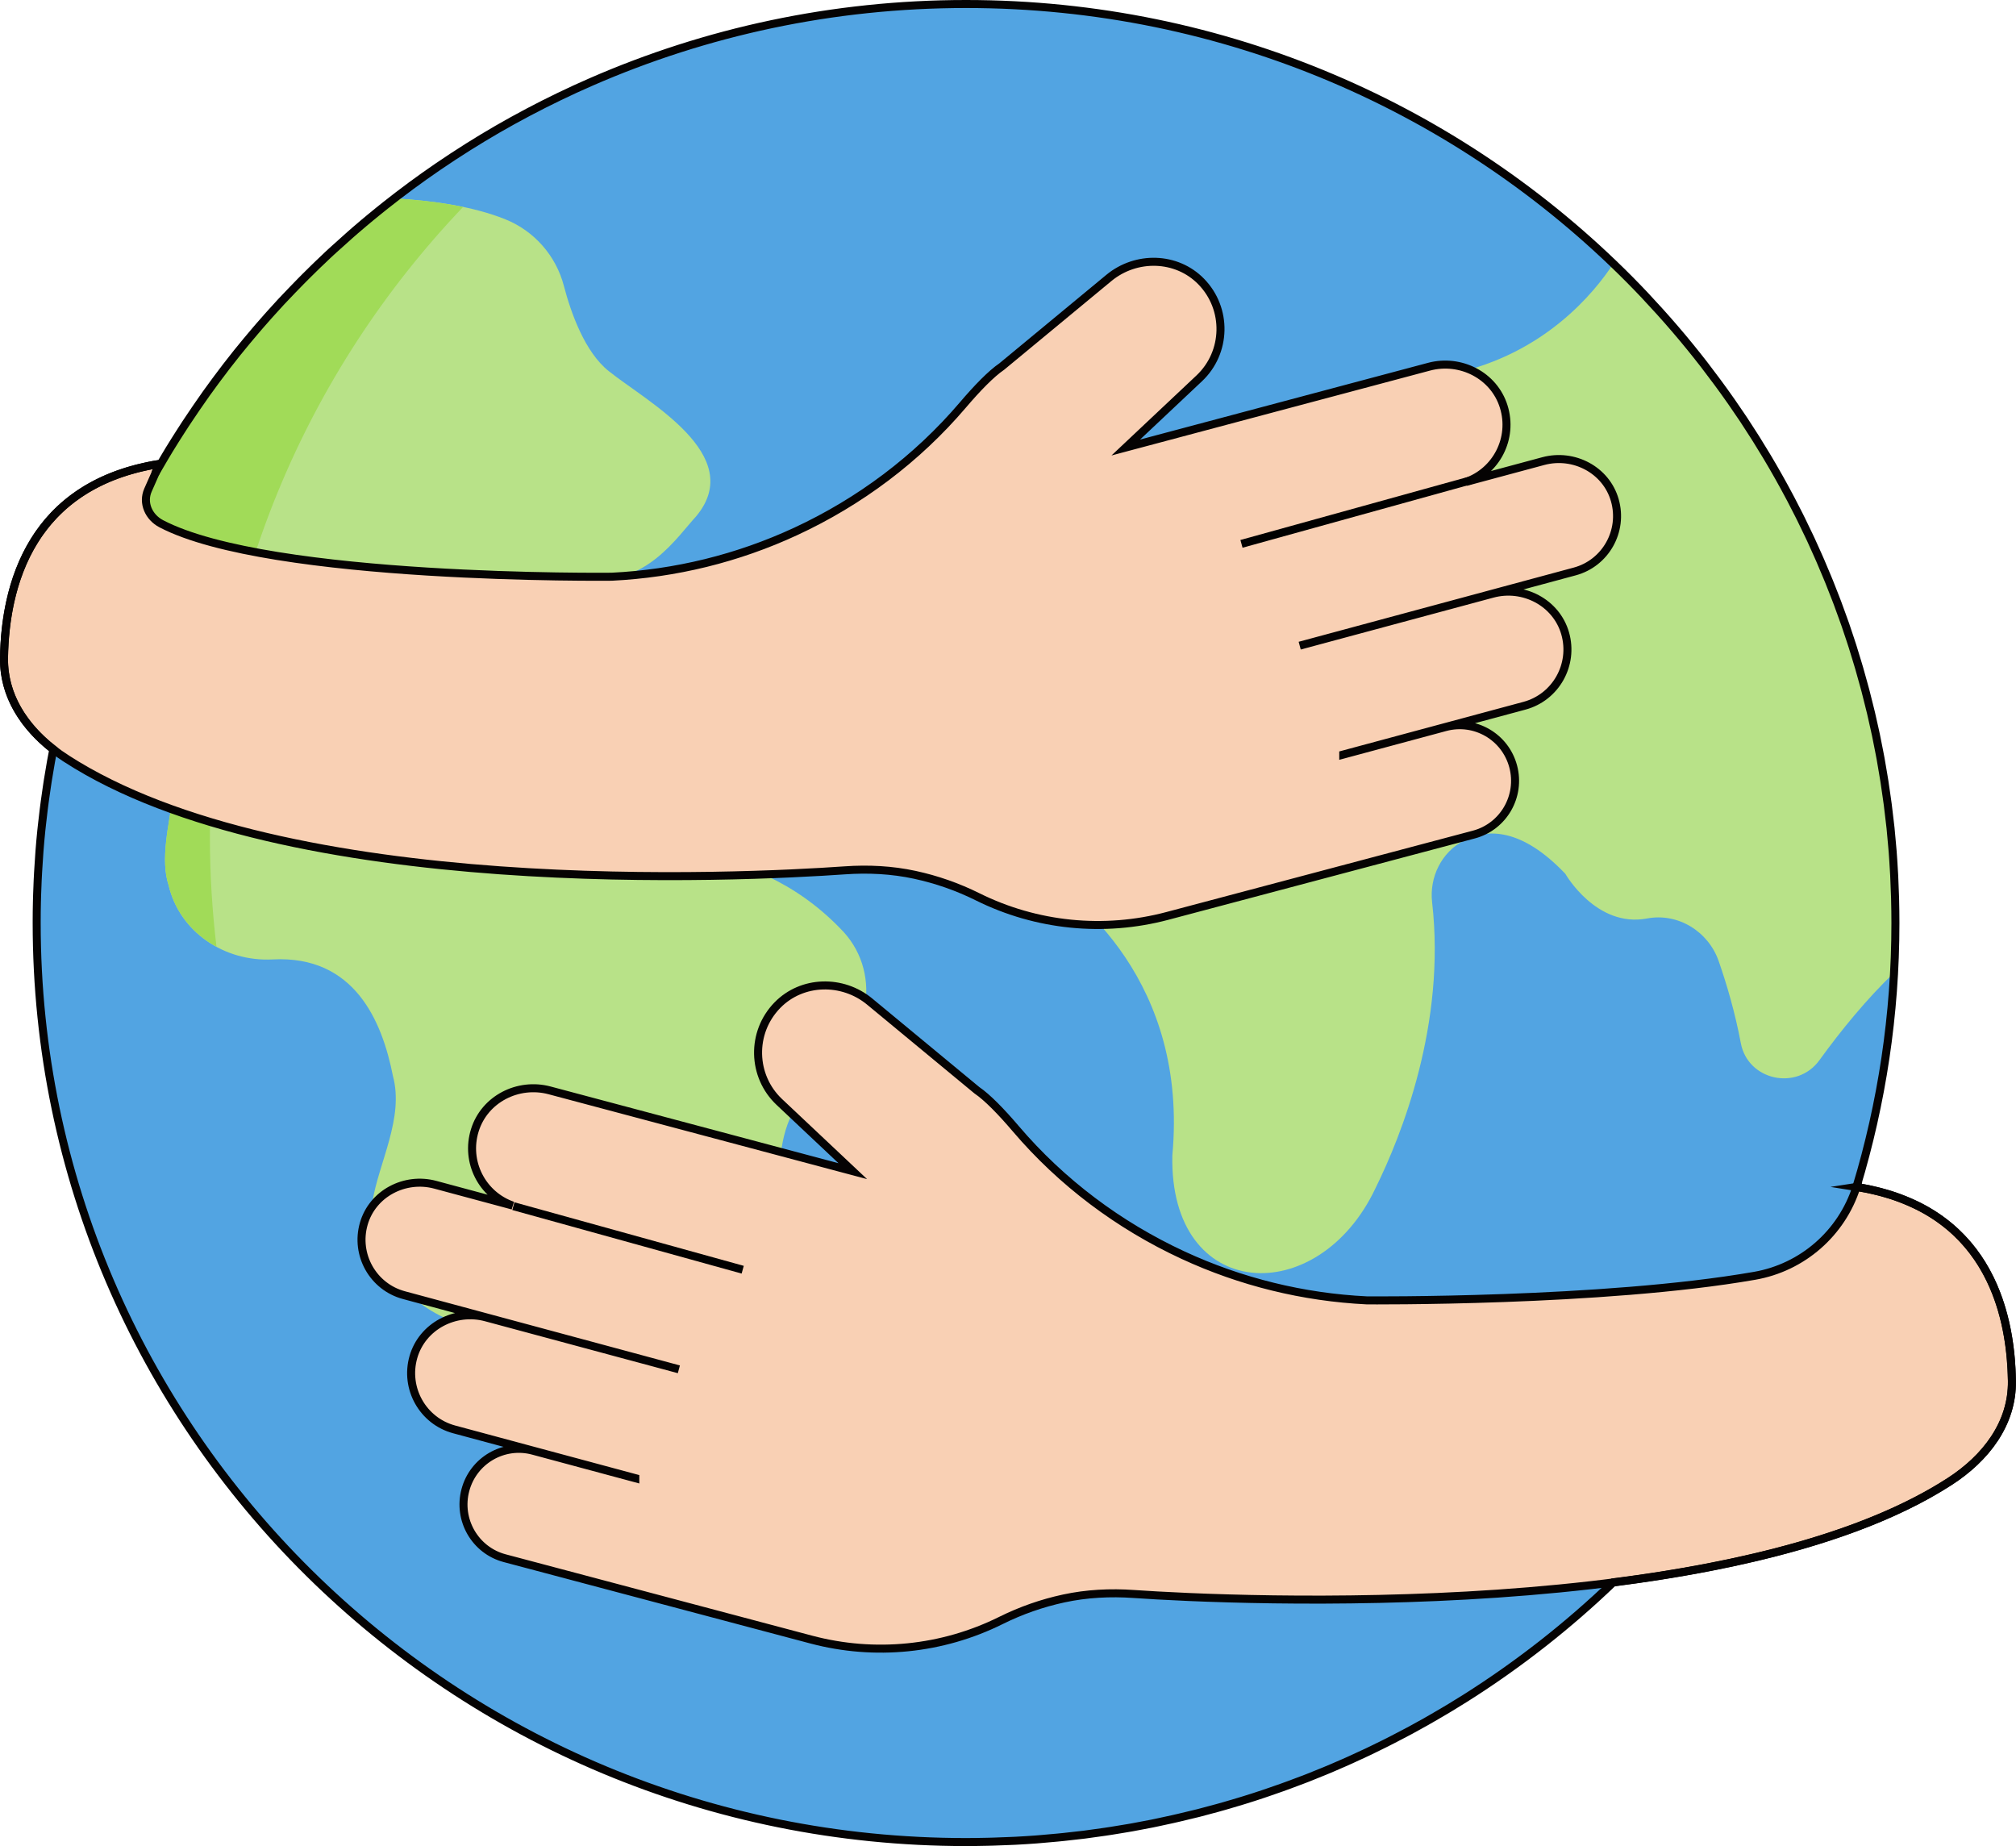
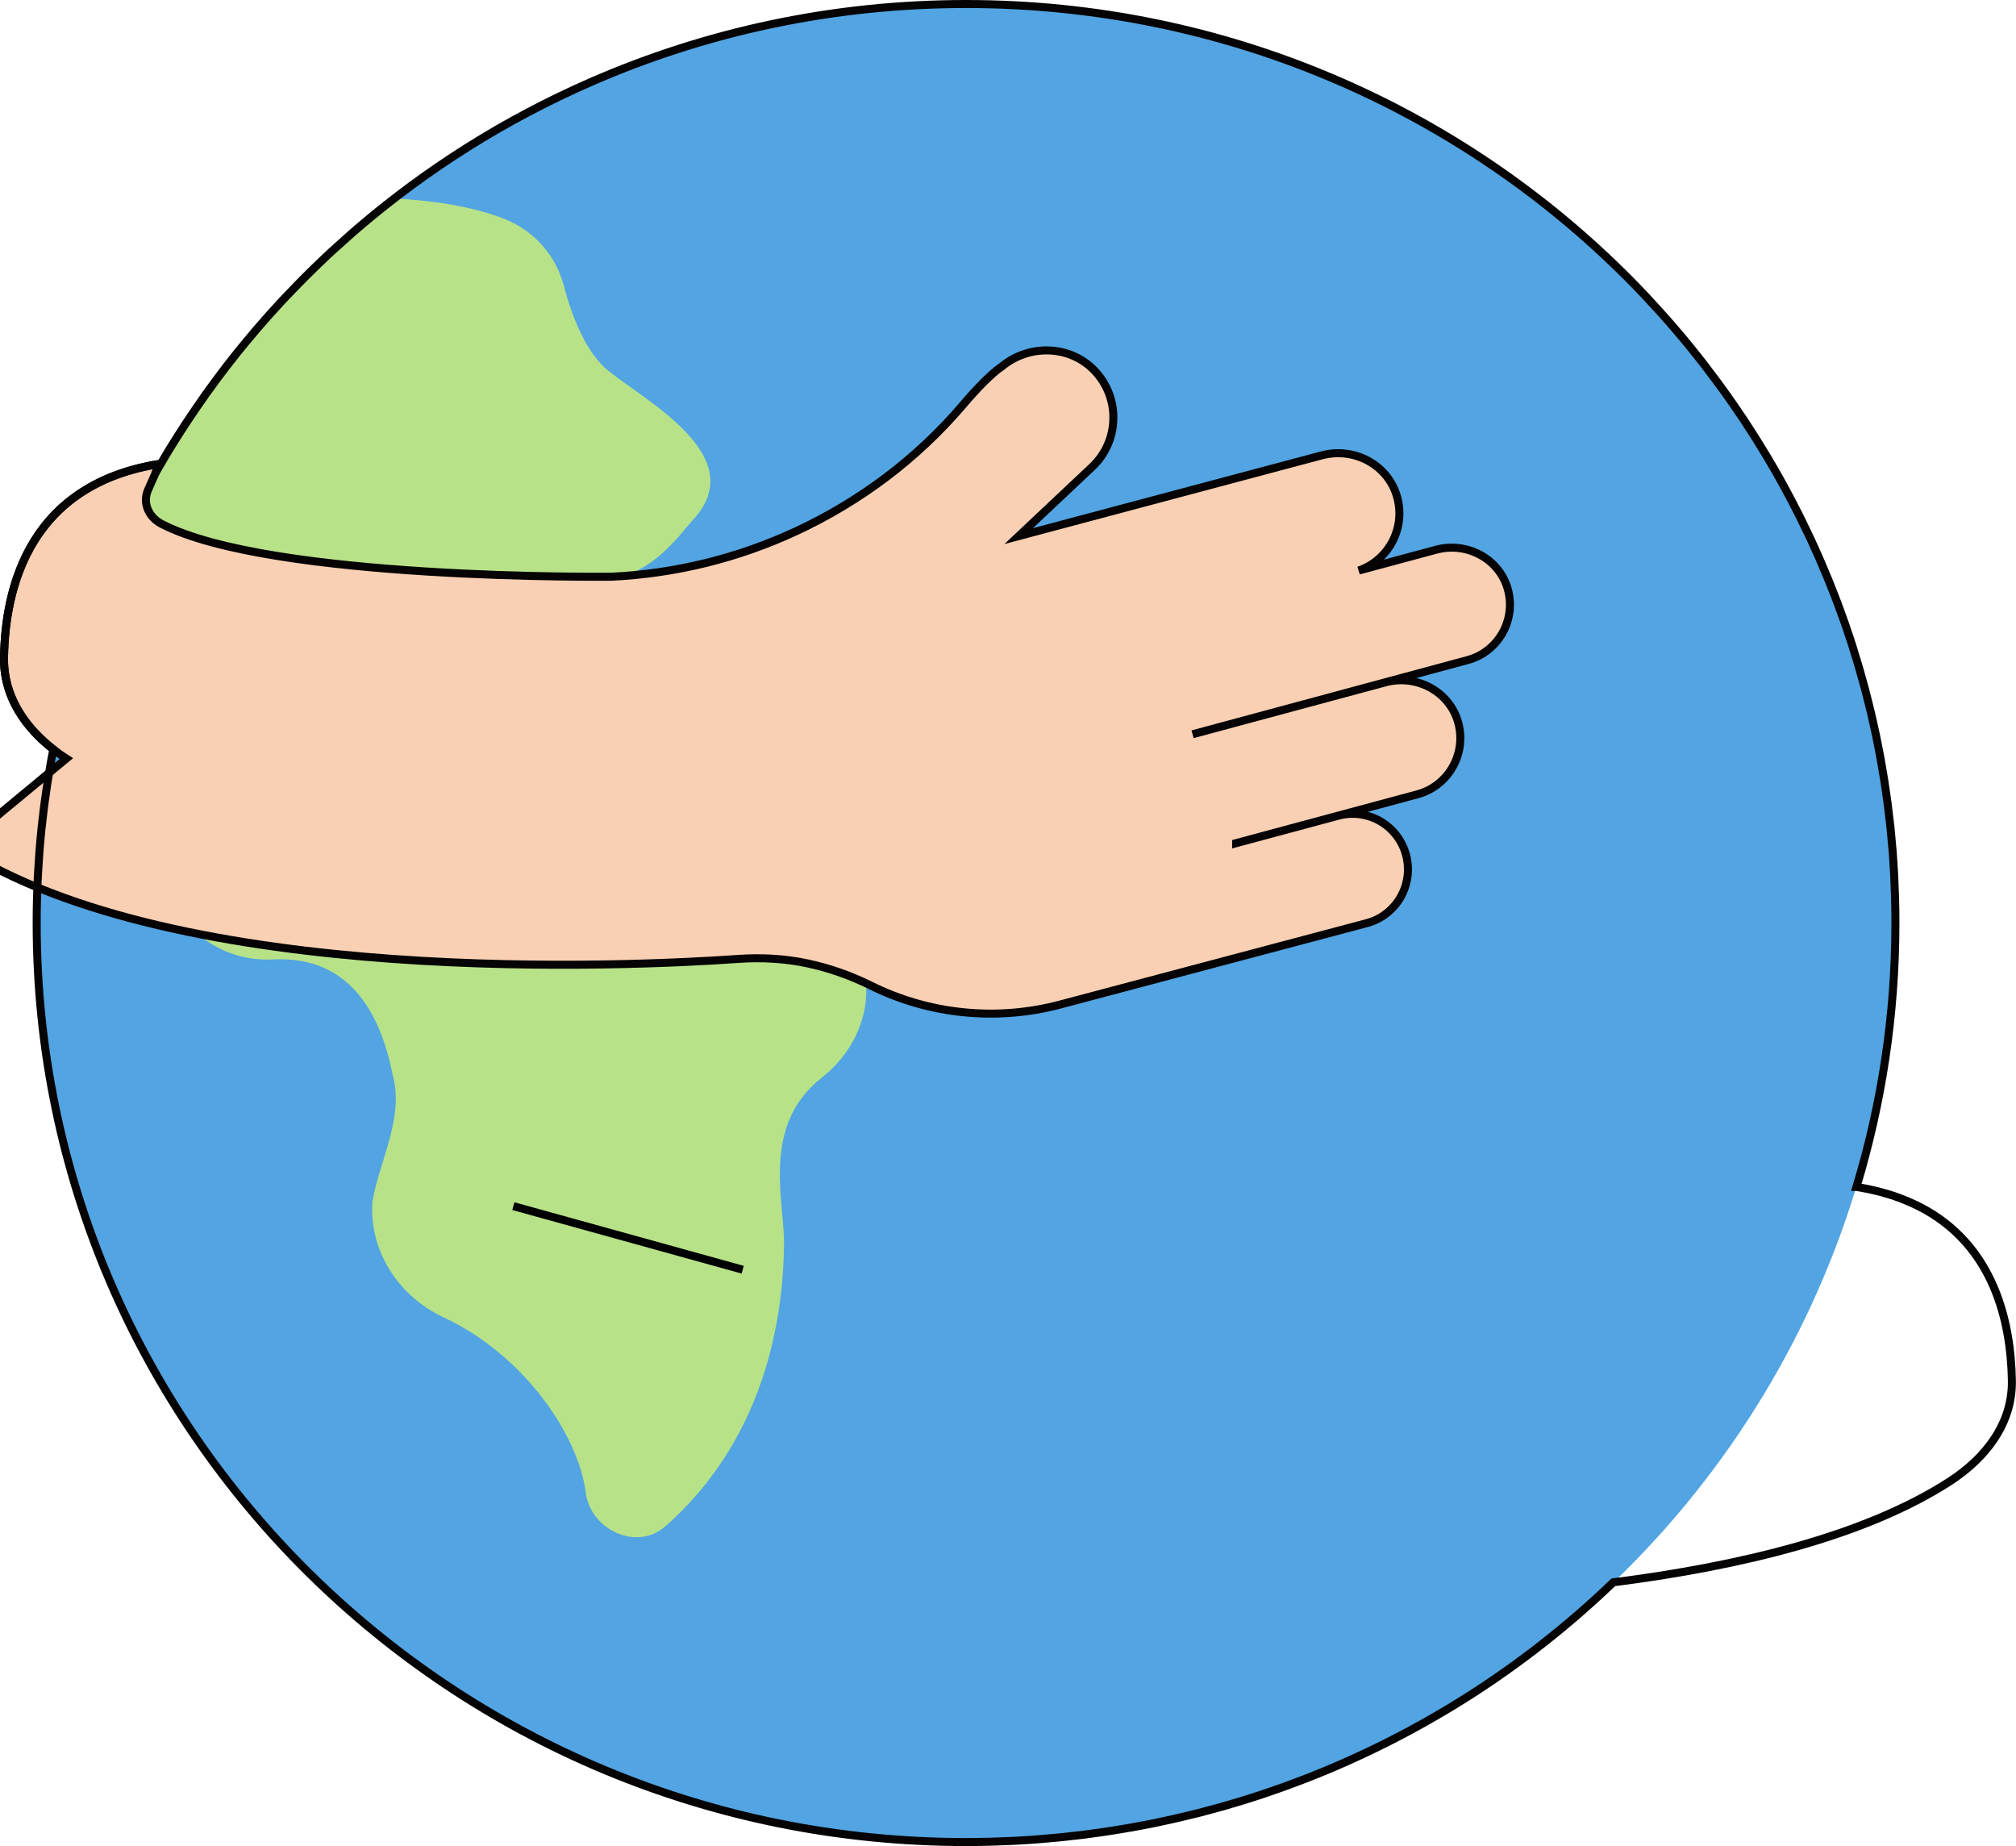
<svg xmlns="http://www.w3.org/2000/svg" id="Layer_1" viewBox="0 0 503.06 460.63">
  <defs>
    <style>.cls-1{fill:#52a4e2;}.cls-1,.cls-2,.cls-3{stroke-width:0px;}.cls-2{fill:#a1db58;}.cls-4{stroke:#000;}.cls-4,.cls-5,.cls-6{stroke-miterlimit:10;stroke-width:2px;}.cls-4,.cls-6{fill:none;}.cls-5{fill:#f9d0b4;}.cls-5,.cls-6{stroke:#050303;}.cls-3{fill:#b8e288;}</style>
  </defs>
  <ellipse class="cls-1" cx="241.06" cy="230.31" rx="231.91" ry="229.31" />
-   <path class="cls-3" d="m402.58,65.78c-4.71,7.2-17.12,22.52-39.98,27.43-11.39,2.45-114.54,44.89-102.04,53.26,14.15,8.3,13.24,28.84-1.58,35.89-22.2,7.44-23.03,27.13-.79,34.63,10.44,6.48,38.33,28.01,34.35,71.29-.79,36.71,36.39,38.56,50.7,8.17,6.5-13.18,17.6-40.93,14.12-71.32-.72-6.24,2.32-12.48,7.94-15.41,5.82-3.02,14.37-3.18,25.3,8.3,0,0,7.71,13.55,20.41,11.15,7.73-1.46,15.28,3.26,17.85,10.61,2.03,5.83,4.1,12.86,5.53,20.48,1.75,9.34,14.01,12,19.61,4.28,5.48-7.56,11.82-15.31,18.66-21.86.22-4.1.34-8.23.34-12.39,0-64.55-26.98-122.86-70.39-164.53h0Z" />
  <path class="cls-3" d="m40.03,173.62c10.44,13.33-2.16,34.47,2.05,47.28,2.73,11.62,13.9,19.12,25.95,18.49,20.43-1.07,27.32,15.39,30.01,29.04,2.86,10.58-3.57,21.67-5.13,31.56-.77,12.2,6.55,23.46,17.73,28.68,20.23,9.45,33.69,29.47,35.5,43.66,1.2,9.4,12.72,14.81,19.88,8.51,26.66-23.47,29.37-55.76,29.61-69.72.33-10.89-6.07-30.04,9.41-42.21,12.42-9.76,15.19-26.96,4.5-37.38-22.48-23.12-53.57-20.66-71.2-18.2-12.29,1.56-22.58-1.35-33.38-8.77-7.84-5.72-5.89-17.75,3.18-21.29,11.34-2.84,11.66-14.09,15.2-23.12,3.81-7.18,11.4-17.44,23.2-15.8,14.63,2.04,22.58-10.61,27.18-15.53,12.74-15.32-12.28-28.58-21.79-36.2-6.02-4.76-9.5-14.69-11.23-21.31-1.96-7.49-7.37-13.69-14.62-16.6-8.2-3.29-18.44-4.69-27.67-5.2-36.09,27.88-63.6,66.1-78.01,110.15,11.59,4.19,13.04,4.63,19.64,13.96h0Z" />
-   <path class="cls-2" d="m40.03,173.62c10.44,13.33-2.16,34.47,2.05,47.28,1.6,6.79,6.08,12.16,11.94,15.33-1.07-8.95-1.64-18.04-1.64-27.27,0-60.9,24.01-116.25,63.18-157.32-5.63-1.17-11.56-1.81-17.13-2.12-36.4,28.15-63.65,66.28-78.03,110.15,11.59,4.2,13.04,4.63,19.64,13.96Z" />
-   <path class="cls-5" d="m16.55,189.28c-9-5.81-15.71-14.46-15.55-25.11.27-17.95,6.57-43.31,38.81-48.41l-2.88,6.51c-1.42,3.22.18,6.77,3.31,8.41,27.13,14.19,112.39,13.22,112.39,13.22,15.88-.77,31.47-4.6,45.9-11.29,15.99-7.41,30.28-18.11,41.73-31.55,3.6-4.23,7.08-7.81,9.71-9.6l26.73-22.11c6.78-5.61,16.88-5.41,23.03.89,6.65,6.81,6.37,17.71-.48,24.16l-18.33,17.26,75.67-20.16c7.85-2.09,16.22,2.16,18.64,9.95,2.47,7.91-1.85,16.17-9.45,18.8l19.33-5.2c7.58-2.04,15.67,2.17,17.84,9.75,2.21,7.72-2.32,15.72-10.01,17.79l-68.62,18.51,48.13-12.96c7.69-2.07,15.9,2.2,18.11,9.89,2.24,7.83-2.35,15.96-10.16,18.06l-45.21,12.17v.02s25.49-6.86,25.49-6.86c7.37-1.98,14.94,2.41,16.91,9.81,1.98,7.42-2.42,15.04-9.81,17l-76.51,20.31c-15.83,4.2-32.66,2.51-47.31-4.77-4.99-2.48-10.25-4.32-15.67-5.49-5.73-1.24-11.63-1.53-17.48-1.12-25.42,1.78-139.51,7.49-194.26-27.88h0Z" />
-   <path class="cls-5" d="m463.25,296.16c-3.69,11.54-13.47,20.09-25.41,22.17-37.9,6.62-96.75,6.13-96.75,6.13-15.88-.77-31.47-4.6-45.9-11.29-15.99-7.41-30.28-18.11-41.73-31.55-3.6-4.23-7.08-7.81-9.71-9.6l-26.73-22.11c-6.78-5.61-16.88-5.41-23.03.89-6.65,6.81-6.37,17.71.48,24.16l18.33,17.26-75.67-20.16c-7.85-2.09-16.22,2.16-18.64,9.95-2.47,7.91,1.85,16.17,9.45,18.8l-19.33-5.2c-7.58-2.04-15.67,2.17-17.84,9.75-2.21,7.72,2.32,15.72,10.01,17.79l68.62,18.51-48.13-12.96c-7.69-2.07-15.9,2.2-18.11,9.89-2.24,7.83,2.35,15.96,10.16,18.06l45.21,12.17v.02s-25.49-6.86-25.49-6.86c-7.37-1.98-14.94,2.41-16.91,9.81-1.98,7.42,2.42,15.04,9.81,17l76.51,20.31c15.83,4.2,32.66,2.51,47.31-4.77,4.99-2.48,10.25-4.32,15.67-5.49,5.73-1.24,11.63-1.53,17.48-1.12,25.42,1.77,148.84,7.33,203.59-28.04,9-5.81,15.71-14.46,15.55-25.11-.27-17.95-6.57-43.3-38.81-48.41h0Z" />
+   <path class="cls-5" d="m16.55,189.28c-9-5.81-15.71-14.46-15.55-25.11.27-17.95,6.57-43.31,38.81-48.41l-2.88,6.51c-1.42,3.22.18,6.77,3.31,8.41,27.13,14.19,112.39,13.22,112.39,13.22,15.88-.77,31.47-4.6,45.9-11.29,15.99-7.41,30.28-18.11,41.73-31.55,3.6-4.23,7.08-7.81,9.71-9.6c6.78-5.61,16.88-5.41,23.03.89,6.65,6.81,6.37,17.71-.48,24.16l-18.33,17.26,75.67-20.16c7.85-2.09,16.22,2.16,18.64,9.95,2.47,7.91-1.85,16.17-9.45,18.8l19.33-5.2c7.58-2.04,15.67,2.17,17.84,9.75,2.21,7.72-2.32,15.72-10.01,17.79l-68.62,18.51,48.13-12.96c7.69-2.07,15.9,2.2,18.11,9.89,2.24,7.83-2.35,15.96-10.16,18.06l-45.21,12.17v.02s25.49-6.86,25.49-6.86c7.37-1.98,14.94,2.41,16.91,9.81,1.98,7.42-2.42,15.04-9.81,17l-76.51,20.31c-15.83,4.2-32.66,2.51-47.31-4.77-4.99-2.48-10.25-4.32-15.67-5.49-5.73-1.24-11.63-1.53-17.48-1.12-25.42,1.78-139.51,7.49-194.26-27.88h0Z" />
  <path class="cls-6" d="m478.91,301.05h0s0,0,0,0c-.23-.12-.48-.23-.71-.34-.42-.21-.85-.41-1.29-.6-.29-.13-.59-.26-.88-.38-.43-.18-.86-.36-1.3-.53-.28-.11-.56-.22-.85-.33-.7-.26-1.42-.51-2.16-.74-.15-.05-.31-.09-.46-.14-.63-.19-1.28-.38-1.94-.56-.27-.07-.55-.14-.83-.21-.59-.15-1.18-.28-1.79-.42-.27-.06-.53-.12-.8-.17-.85-.17-1.72-.33-2.61-.48-.01,0-.03,0-.04,0,6.31-20.86,9.72-42.95,9.72-65.84,0-2.01-.03-4.02-.08-6.01,0-.2-.02-.4-.02-.61-.05-1.78-.12-3.56-.21-5.33-.03-.5-.07-.99-.09-1.48-.09-1.48-.17-2.95-.29-4.42-.05-.6-.11-1.2-.16-1.81-.12-1.35-.23-2.71-.37-4.06-.07-.65-.15-1.3-.23-1.96-.15-1.29-.29-2.58-.46-3.87-.09-.67-.19-1.33-.28-1.99-.18-1.27-.35-2.53-.55-3.79-.1-.67-.22-1.33-.33-1.99-.21-1.25-.41-2.5-.64-3.75-.12-.66-.25-1.31-.38-1.97-.24-1.25-.48-2.49-.74-3.73-.13-.64-.28-1.28-.42-1.91-.27-1.25-.55-2.49-.84-3.73-.15-.62-.31-1.24-.46-1.85-.31-1.25-.61-2.5-.94-3.74-.16-.6-.33-1.19-.49-1.78-.34-1.26-.69-2.51-1.05-3.76-.17-.57-.34-1.13-.51-1.7-.38-1.27-.76-2.53-1.16-3.79-.17-.54-.35-1.08-.53-1.62-.42-1.28-.84-2.55-1.28-3.82-.18-.51-.36-1.02-.55-1.53-.46-1.29-.92-2.57-1.4-3.85-.18-.48-.37-.97-.56-1.45-.5-1.3-1-2.59-1.52-3.87-.18-.45-.37-.9-.56-1.35-.54-1.31-1.09-2.61-1.65-3.91-.18-.42-.37-.83-.55-1.25-.58-1.32-1.18-2.64-1.78-3.95-.18-.39-.36-.77-.55-1.16-.63-1.33-1.27-2.66-1.92-3.98-.18-.35-.35-.7-.53-1.06-.67-1.34-1.36-2.68-2.06-4.01-.17-.32-.34-.64-.52-.97-.72-1.35-1.45-2.7-2.2-4.03-.16-.29-.33-.58-.49-.87-.77-1.36-1.55-2.72-2.35-4.06-.15-.26-.31-.51-.46-.77-.82-1.37-1.65-2.73-2.5-4.08-.14-.23-.29-.45-.43-.68-.87-1.37-1.75-2.74-2.64-4.09-.13-.2-.26-.4-.4-.6-.92-1.38-1.85-2.74-2.8-4.1-.12-.17-.24-.34-.36-.51-.97-1.38-1.95-2.75-2.95-4.1-.1-.14-.21-.28-.32-.43-1.02-1.38-2.05-2.75-3.1-4.11-.09-.12-.18-.23-.27-.35-1.07-1.38-2.16-2.75-3.26-4.1-.07-.09-.15-.18-.22-.27-1.12-1.38-2.26-2.74-3.42-4.09-.06-.07-.12-.14-.18-.21-1.17-1.37-2.36-2.72-3.57-4.06-.04-.05-.08-.09-.12-.14-1.23-1.36-2.47-2.71-3.72-4.04-.02-.03-.05-.05-.07-.08-1.27-1.35-2.57-2.68-3.87-4-.01-.01-.02-.02-.03-.03C364.51,27.32,305.9,1,241.06,1c-33.29,0-64.94,6.95-93.55,19.44-.03.01-.06.02-.09.04-1.29.56-2.57,1.14-3.85,1.72-.09.04-.18.09-.28.13-5.16,2.38-10.23,4.94-15.18,7.67-.12.06-.23.13-.35.19-4.95,2.74-9.78,5.66-14.5,8.75-.08.05-.17.11-.25.16-1.13.74-2.25,1.49-3.36,2.25-.13.09-.26.18-.39.26-4.49,3.07-8.86,6.29-13.11,9.66-.54.42-1.07.85-1.6,1.28-.73.59-1.47,1.19-2.19,1.79-.53.44-1.05.87-1.57,1.31-.73.61-1.45,1.22-2.17,1.85-.46.4-.91.8-1.37,1.2-1.35,1.19-2.69,2.39-4.01,3.6-.15.14-.31.28-.46.42-.07.07-.15.13-.22.2-.23.22-.47.43-.7.65-.71.67-1.42,1.34-2.12,2.02-.11.1-.21.2-.32.3-.35.34-.7.68-1.05,1.02-.71.69-1.42,1.39-2.12,2.09-.39.39-.78.79-1.18,1.19-1.4,1.42-2.78,2.86-4.15,4.31-.2.21-.4.42-.6.63-.1.1-.19.21-.29.31-.68.73-1.35,1.48-2.02,2.22-.2.22-.4.44-.6.66-.2.22-.4.45-.6.67-.65.74-1.31,1.47-1.95,2.22-.1.12-.21.24-.31.36-.26.3-.52.61-.78.91-1.48,1.73-2.94,3.49-4.37,5.26-.08.09-.15.19-.23.28-.66.83-1.32,1.67-1.97,2.51-.29.37-.57.73-.86,1.1-.01.02-.03.04-.04.06-.09.12-.19.25-.28.37-.57.75-1.14,1.5-1.7,2.25-.19.26-.39.52-.58.78-.2.27-.4.55-.6.82-.57.77-1.13,1.54-1.69,2.32-.08.12-.16.23-.24.35-.21.29-.41.58-.61.87-1.08,1.53-2.14,3.08-3.18,4.64-.36.54-.73,1.09-1.09,1.63-.01.02-.02.04-.04.06-.51.78-1.01,1.56-1.51,2.34-.39.61-.77,1.22-1.16,1.83-.48.77-.96,1.55-1.44,2.32-.41.67-.8,1.34-1.2,2.01-.72,1.2-1.42,2.42-2.12,3.63-.06.1-.11.19-.16.29l1.09-2.46s0,0,0,0h0c-.97.15-1.91.33-2.83.52-.3.06-.59.14-.89.2-.6.13-1.21.27-1.79.42-.36.09-.7.19-1.05.29-.51.14-1.01.28-1.5.43-.37.11-.73.24-1.09.36-.45.15-.89.3-1.32.45-.37.14-.74.28-1.1.42-.4.16-.8.31-1.18.48-.37.16-.73.32-1.09.48-.36.16-.71.33-1.06.5-.37.18-.73.36-1.09.55-.31.16-.62.33-.92.5-.37.2-.74.41-1.1.62-.26.16-.52.32-.77.48-.38.24-.76.47-1.13.72-.19.13-.38.26-.56.4-.41.29-.82.57-1.22.87-.05.04-.1.08-.14.11-2.65,2.02-4.9,4.28-6.82,6.71-.01.02-.03.03-.04.05-.37.47-.73.95-1.08,1.44-.01.02-.03.04-.04.05h0c-6.9,9.69-8.84,21.62-8.98,31.37-.14,9.32,4.99,17.11,12.3,22.81-.13.67-.26,1.34-.38,2.01-.07.35-.13.71-.2,1.06-.28,1.58-.55,3.17-.8,4.76-.09.6-.18,1.21-.27,1.81-.17,1.14-.33,2.29-.49,3.44-.09.64-.17,1.28-.25,1.92-.15,1.23-.29,2.47-.43,3.7-.06.51-.12,1.02-.17,1.54-.17,1.7-.33,3.41-.46,5.13-.04.49-.07.98-.1,1.48-.09,1.28-.18,2.56-.25,3.84-.04.64-.07,1.28-.1,1.93-.06,1.19-.1,2.39-.14,3.59-.02.61-.04,1.22-.05,1.83-.04,1.64-.06,3.27-.06,4.92,0,.13,0,.26,0,.38,0,126.65,103.83,229.31,231.91,229.31h0c1.79,0,3.57-.03,5.35-.07.5-.01,1-.03,1.5-.04,1.41-.04,2.82-.09,4.23-.16.4-.02.81-.03,1.21-.05,1.75-.09,3.49-.2,5.23-.33.39-.03.78-.06,1.18-.1,1.39-.11,2.78-.23,4.17-.37.5-.05,1.01-.1,1.51-.15,1.63-.17,3.26-.35,4.88-.55.11-.01.22-.02.33-.04,1.71-.22,3.41-.46,5.11-.71.51-.08,1.01-.15,1.51-.23,1.31-.2,2.61-.42,3.9-.64.45-.08.9-.15,1.35-.23,1.66-.3,3.3-.61,4.95-.94.41-.08.83-.17,1.24-.26,1.28-.27,2.57-.54,3.84-.83.54-.12,1.07-.24,1.61-.37,1.41-.33,2.81-.66,4.21-1.01.26-.07.52-.13.78-.19,1.59-.41,3.17-.83,4.75-1.27.54-.15,1.09-.31,1.63-.46,1.15-.33,2.29-.66,3.43-1.01.52-.16,1.04-.31,1.55-.47,1.53-.47,3.05-.96,4.57-1.47.47-.16.94-.32,1.41-.48,1.12-.38,2.24-.77,3.36-1.17.59-.21,1.18-.42,1.76-.64,1.16-.42,2.31-.86,3.47-1.3.41-.16.82-.31,1.23-.47,1.45-.57,2.9-1.15,4.33-1.75.59-.24,1.17-.49,1.76-.74.98-.42,1.96-.84,2.93-1.27.58-.25,1.16-.51,1.73-.77,1.39-.63,2.78-1.27,4.16-1.92.53-.25,1.05-.51,1.57-.76.96-.46,1.92-.93,2.87-1.41.62-.31,1.23-.62,1.85-.94.96-.49,1.91-.99,2.86-1.49.54-.29,1.09-.57,1.63-.86,1.27-.69,2.54-1.39,3.8-2.1.61-.34,1.21-.69,1.81-1.04.84-.48,1.67-.97,2.5-1.46.6-.36,1.2-.71,1.8-1.07,1.26-.76,2.52-1.54,3.76-2.32,0,0,0,0,0,0,13.28-8.39,25.63-18.08,36.89-28.89,31.8-4.05,62.91-11.59,83.92-25.16,9-5.81,15.71-14.46,15.55-25.11-.22-14.55-4.4-33.96-23.15-43.51Z" />
-   <line class="cls-4" x1="309.79" y1="135.7" x2="367.02" y2="119.84" />
  <line class="cls-4" x1="185.33" y1="316.81" x2="128.1" y2="300.95" />
</svg>